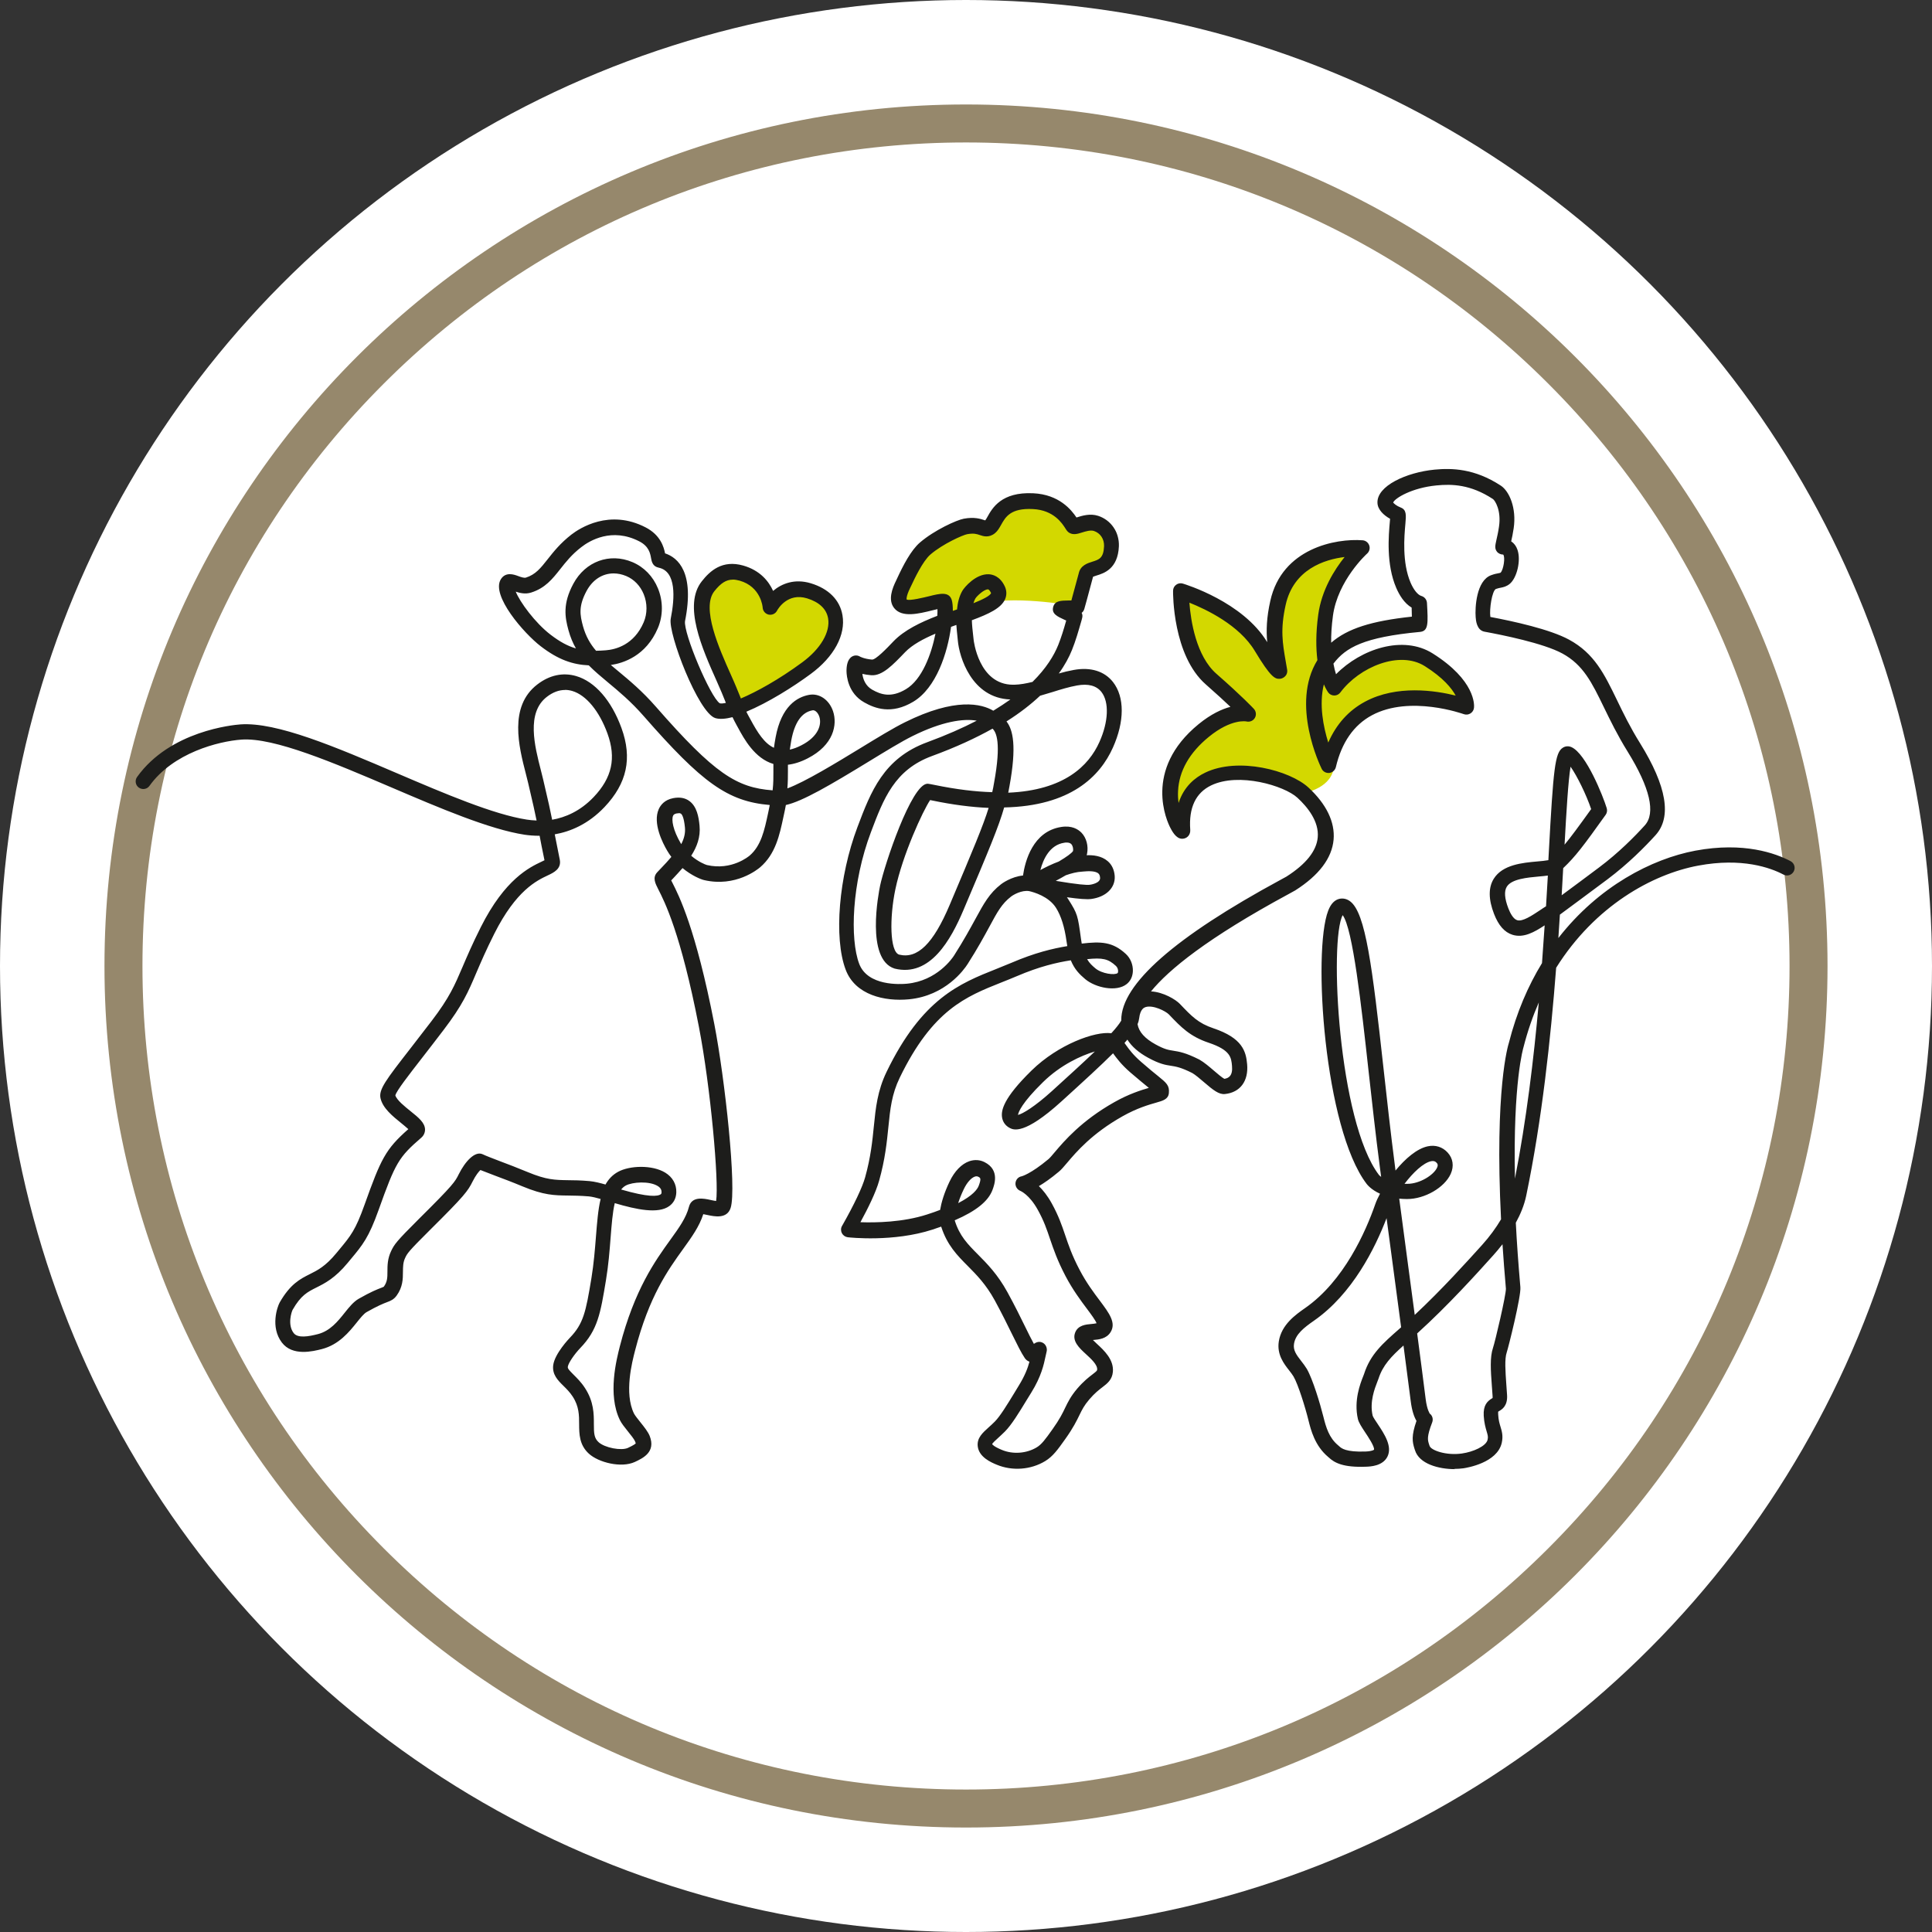
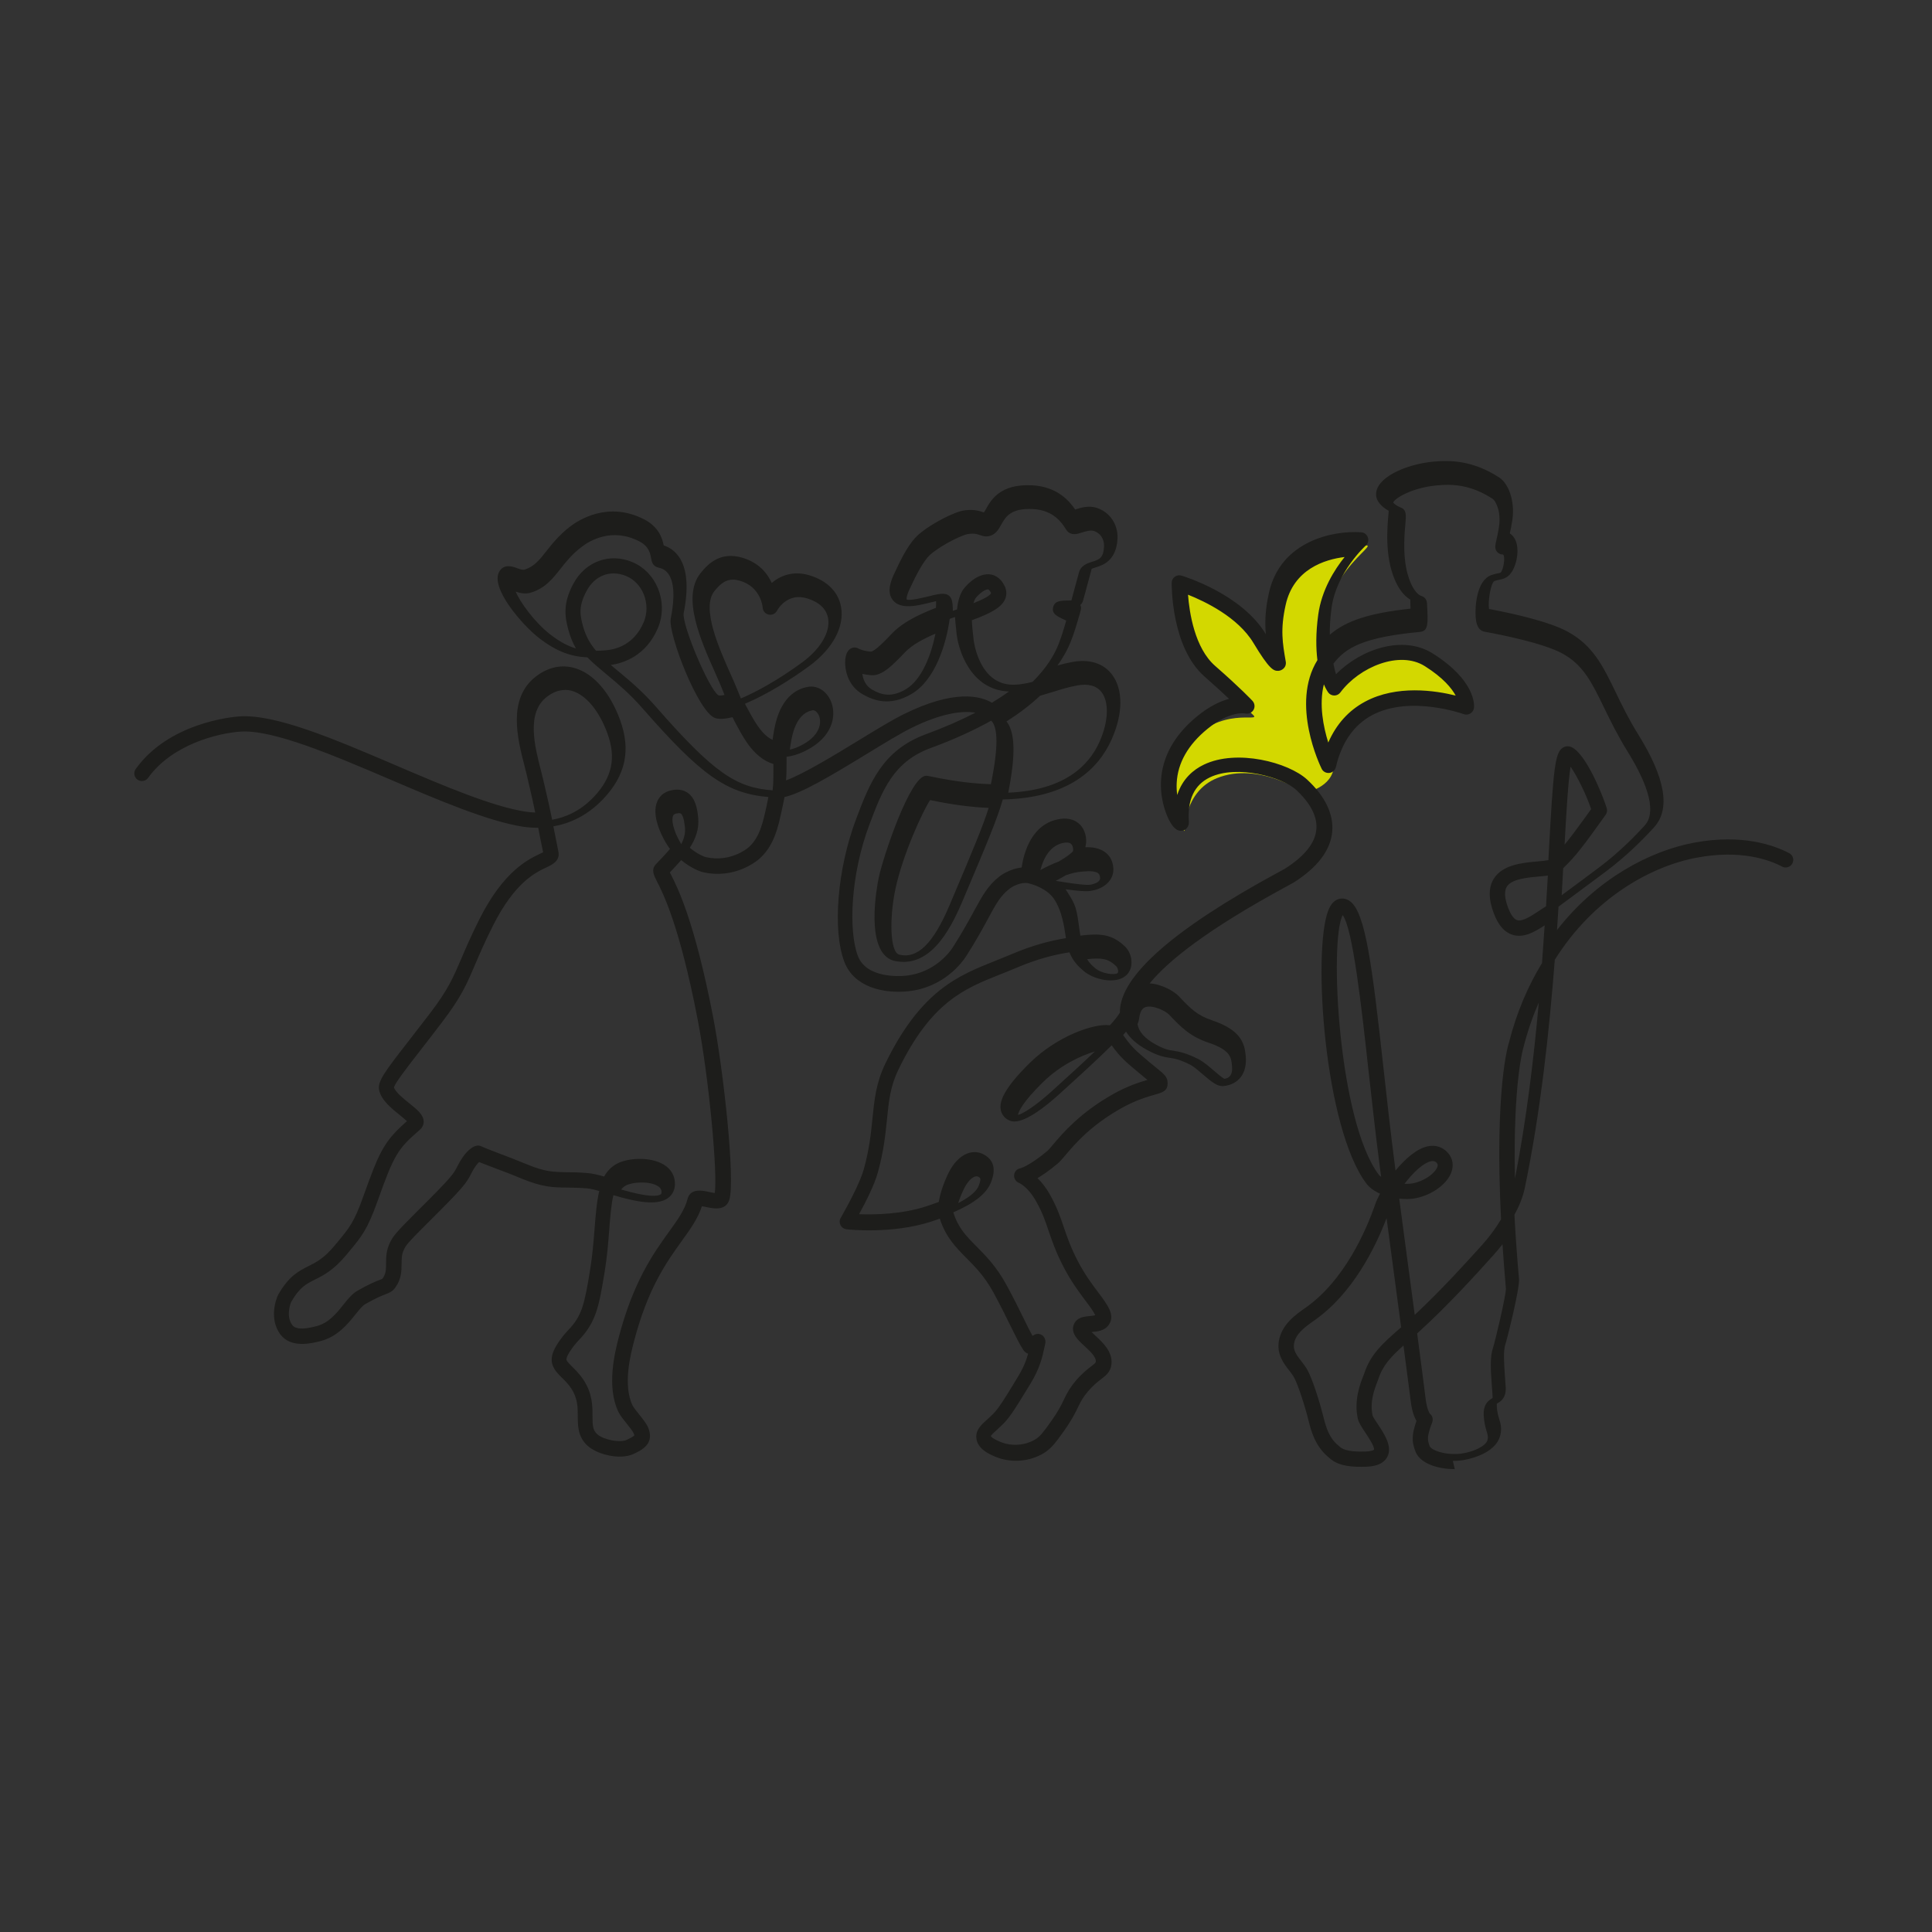
<svg xmlns="http://www.w3.org/2000/svg" id="Ebene_2" viewBox="0 0 254.28 254.28">
  <rect x="0" y="0" width="254.28" height="254.28" fill="#333333" stroke="none" />
  <defs>
    <style>.cls-1{fill:#96886c;}.cls-1,.cls-2,.cls-3,.cls-4{stroke-width:0px;}.cls-2{fill:#d3d800;}.cls-3{fill:#fff;}.cls-4{fill:#1d1d1b;}</style>
  </defs>
  <g id="Logo_POS_30_30_50_30">
-     <circle class="cls-3" cx="127.14" cy="127.14" r="127.14" />
-     <path id="Kreis" class="cls-1" d="M127.14,18.75c28.95,0,56.17,11.27,76.64,31.75,20.47,20.47,31.75,47.69,31.75,76.64s-11.27,56.17-31.75,76.64c-20.47,20.47-47.69,31.75-76.64,31.75s-56.17-11.27-76.64-31.75c-20.47-20.47-31.75-47.69-31.75-76.64s11.27-56.17,31.75-76.64c20.47-20.47,47.69-31.75,76.64-31.75M127.14,13.75c-62.62,0-113.39,50.76-113.39,113.39s50.76,113.39,113.39,113.39,113.39-50.76,113.39-113.39S189.76,13.75,127.14,13.75h0Z" />
    <g id="Atribute">
      <path class="cls-2" d="M167.75,79.62s2.84-8.99,12.16-7.83c1.22.15-8.76,5.6-4.84,17.31.48,1.42,3.03-1.58,3.03-1.58,9.38-6.42,15.58,3.23,15.42,5.83-.03.56-4.78-2.45-12.07-.2-2.71.84-5.79,3.33-5.88,7.52-.07,3.04-3.89,3.68-3.89,3.68,0,0-6.03-4.15-11.5-1.94-4.38,1.77-4.28,6.97-4.28,6.97,0,0-4.91-5.26.44-11.47,4.34-5.03,9.57-2.79,8.63-3.77-1.95-2.02-7.1-5.08-8.56-8.85-1.69-4.39-.77-7.43-.77-7.43,0,0,2.9.54,8.27,4.28,1.03.72,3.29,3.42,3.29,3.42l.54-5.94Z" />
-       <path class="cls-2" d="M101.74,78.45s-.47-2.72-4.31-3.72c-3.13-.82-7.63,2.55-4.45,10.13,2.4,5.72,4.1,8.98,4.1,8.98,0,0,12.89-4.95,13.68-11.36.33-2.72-1.02-4.09-2.6-4.81-3.92-1.79-6.41.78-6.41.78Z" />
-       <path class="cls-2" d="M127.06,80.72s.56-1.1,3.65-1.53c4.71-.65,11.7.73,11.7.73l1.1-4.5c.78-.63,3.56.22,3.56-4.38,0-3.22-4.72-2.43-5.25-2.28-.21.06-.65-2.03-4.72-3.28-1.92-.59-5.25-.14-6.93,3.41-.1.22-4.26-.02-5.74,1.08-4.13,3.07-5.87,6.1-6.14,7.96-.29,1.96.54,2.77,5.24,1.3,1.28-.4.82,1.72,1.39,1.91.74.25,1.7-.55,2.13-.43Z" />
    </g>
-     <path class="cls-4" d="M191.47,193.36c-2.13,0-4.69-.69-5.24-2.5l-.06-.18c-.29-.92-.43-1.69.26-3.67-.29-.49-.6-1.3-.76-2.62-.23-1.82-.56-4.37-.95-7.3-1.62,1.45-2.72,2.6-3.29,4.37-.03.1-.09.24-.16.42-.33.85-1.03,2.62-.61,4.44.05.18.4.71.66,1.09.88,1.32,1.97,2.96,1.28,4.32-.63,1.23-2.25,1.29-2.79,1.31-3.03.12-4.17-.51-4.93-1.22l-.08-.07c-1.75-1.47-2.27-3.55-2.58-4.79-.43-1.75-1.36-4.74-1.97-5.79-.14-.23-.34-.5-.56-.78-.7-.89-1.65-2.1-1.38-3.84.35-2.22,2.22-3.52,3.46-4.39,5.13-3.57,7.99-10.09,9.23-13.66.14-.41.36-.88.63-1.39-1.17-.53-1.67-1.18-1.76-1.29-5.58-7.32-7.13-30.61-5.06-35.96.35-.92.87-1.44,1.52-1.57.49-.09.96.03,1.37.34,2.04,1.52,2.91,8.58,4.39,21.98.46,4.17.94,8.49,1.5,12.81.03.21.06.42.08.64,1.28-1.56,2.82-2.89,4.25-3.19,1-.21,1.93.08,2.61.82.71.77.86,1.79.41,2.8-.81,1.81-3.42,3.32-5.73,3.32h-.07c-.35,0-.67-.02-.98-.05.31,2.35.66,4.98,1.02,7.67.34,2.57.69,5.17,1.02,7.63,3.61-3.37,6.95-7.09,8.86-9.2,1-1.11,1.84-2.26,2.5-3.38-.86-17.16.94-22.94,1.03-23.22,1.02-4.02,2.53-7.51,4.36-10.5.13-1.7.24-3.36.35-4.97-1.37.9-2.78,1.7-4.24,1.24-1.04-.33-1.83-1.22-2.42-2.74-.74-1.91-.76-3.47-.04-4.63,1.16-1.87,3.81-2.11,5.74-2.28.48-.04,1.1-.1,1.45-.17.02-.31.03-.62.05-.93.61-11.19.81-13.23,1.87-13.88.34-.21.74-.23,1.11-.07,1.95.86,4.19,6.52,4.65,8.04.09.3.04.62-.14.87-2.95,4.13-3.97,5.48-5.59,7.02-.06,1.14-.13,2.34-.2,3.57,1.39-1.03,3.46-2.56,4.92-3.66,2.59-1.94,4.7-4.08,6.02-5.54,1.46-1.61.68-4.96-2.25-9.69-1.36-2.19-2.3-4.14-3.14-5.86-1.57-3.23-2.7-5.57-5.46-7.07-2.5-1.36-8-2.46-10.25-2.87-1.03-.19-1.13-1.49-1.16-1.91-.1-1.21.07-4.83,2.05-5.53.41-.15.71-.21.94-.25.24-.05.25-.05.29-.08.39-.39.64-2.07.34-2.38-.3,0-.62-.13-.81-.37-.34-.42-.24-.83-.08-1.56.1-.44.24-1.04.34-1.75.32-2.14-.53-3.45-.8-3.63-2.94-1.93-5.4-1.99-7.43-1.79-3.23.31-5.48,1.68-5.7,2.25.11.14.43.44,1,.66.77.3.71.99.61,2.13-.15,1.66-.45,5.1.68,7.75.41.96.96,1.63,1.43,1.76.41.12.7.48.73.91.15,2.7.21,3.71-.92,3.82-7.38.69-9.76,2.05-11.37,4.15,0,0-.01.02-.02.03.1.56.22,1.02.34,1.39,3.29-3.34,8.83-5.19,12.72-2.74,5.64,3.55,5.48,6.79,5.44,7.15-.03.31-.2.58-.47.75-.26.16-.58.2-.88.09-.07-.02-7.07-2.55-12.09.15-2.38,1.28-3.98,3.58-4.74,6.82-.1.41-.44.72-.86.77-.43.04-.83-.17-1.01-.55-.18-.36-4.13-8.51-.56-14.3-.19-1.53-.23-3.5.11-5.98.44-3.25,2.14-5.93,3.47-7.59-2.63.32-6.72,1.6-7.76,6.31-.72,3.23-.41,5.02.02,7.49l.18,1.05c.03.19,0,.39-.07.56-.15.34-.52.59-.89.62-.64.04-1.2-.18-3.3-3.67-2.04-3.4-6.4-5.47-8.61-6.35.18,2.36.88,7.03,3.58,9.38,3.35,2.93,4.85,4.53,4.91,4.6.3.33.35.82.12,1.2-.23.38-.69.56-1.12.45h0s-1.96-.4-4.93,2.03c-2.56,2.09-3.92,4.49-4.05,7.12-.03.56,0,1.09.07,1.58.7-2.17,2.17-3.35,3.5-3.99,4.36-2.1,11.14-.29,13.58,1.95,2.38,2.19,3.52,4.57,3.32,6.87-.22,2.44-1.92,4.69-5.05,6.68-.1.06-.4.23-.87.48-10.71,5.79-15.79,9.96-18.11,12.81,1.65.09,3.27,1.09,3.8,1.65,1.56,1.64,2.42,2.54,4.42,3.21,3.81,1.28,4.28,3.03,4.43,4.72.2,2.24-.93,3.73-2.93,3.93-.78.08-1.53-.51-2.76-1.57-.55-.47-1.12-.96-1.54-1.2-1.49-.75-2.16-.85-2.8-.95-.73-.11-1.48-.23-2.99-1.05-1.25-.68-2.17-1.48-2.74-2.39-.12.14-.25.29-.38.44.06.08.12.17.18.25.42.59.95,1.32,2.01,2.24,1.01.88,1.72,1.46,2.21,1.85,1.12.91,1.54,1.25,1.44,2.26-.08.8-.77,1-1.66,1.25-.95.27-2.55.73-4.44,1.8-4.03,2.27-6.08,4.69-7.3,6.13-.44.52-.76.9-1.08,1.16-1.07.9-1.95,1.5-2.63,1.9.53.51,1.13,1.25,1.7,2.28.9,1.64,1.32,2.87,1.76,4.17.44,1.3.89,2.65,1.91,4.59.88,1.68,1.87,3,2.67,4.06,1.21,1.62,2.17,2.9,1.39,4.13-.55.87-1.54.96-2.27,1.02-.02,0-.03,0-.05,0,.17.17.36.34.51.49.96.88,2.26,2.09,2.12,3.7-.09,1.04-.74,1.54-1.37,2.02-.46.35-1.03.79-1.73,1.61-.69.81-.95,1.34-1.3,2.06-.36.74-.81,1.67-1.84,3.12-1.03,1.45-1.65,2.32-2.67,2.94-1.89,1.15-4.34,1.33-6.39.47-.7-.29-2.34-.98-2.49-2.44-.11-1.08.64-1.75,1.44-2.47.25-.22.52-.47.81-.76.7-.7,1.68-2.31,2.54-3.72l.63-1.04c.79-1.28,1.17-2.29,1.39-3.12-.25-.09-.46-.25-.61-.47-.49-.72-1.01-1.8-1.68-3.15-.6-1.23-1.35-2.75-2.28-4.46-1.16-2.11-2.37-3.33-3.55-4.52-1.39-1.4-2.71-2.73-3.5-5.18-.37.13-.75.26-1.14.39-5.13,1.67-10.91,1.04-11.15,1.01-.33-.04-.62-.24-.78-.54-.15-.3-.15-.65.02-.95l.06-.1c1.55-2.74,2.61-4.97,2.98-6.29.74-2.65.96-4.81,1.15-6.73.24-2.4.47-4.67,1.68-7.17,4.67-9.64,9.63-11.62,14.43-13.53.66-.26,1.32-.53,1.99-.81,3.07-1.32,5.43-1.88,7.36-2.2-.04-.2-.07-.41-.1-.63q-.39-2.83-1.38-4.4c-.96-1.52-2.93-2.07-3.55-2.21-.98-.15-2.06.48-2.37.72-1.22.94-1.8,2.01-2.85,3.96-.69,1.27-1.55,2.86-2.88,4.94-.44.69-2.89,4.15-7.7,4.62-3.21.31-7.08-.55-8.34-3.9-1.58-4.18-.91-12.24,1.55-18.76,1.76-4.66,3.42-9.06,9.2-11.18,2.5-.92,4.65-1.87,6.5-2.83-1.75-.31-4.58.1-8.46,2.03-1.42.7-3.53,1.99-5.77,3.36-5.04,3.08-8.7,5.23-10.89,5.71-.07.37-.14.76-.24,1.19l-.08.37c-.51,2.4-1.04,4.89-3.06,6.63-.32.27-3.23,2.66-7.39,1.69-.39-.09-1.6-.56-2.83-1.58-.41.47-.84.93-1.25,1.37l-.24.25c.05.09.1.2.15.3.84,1.65,3.08,6.03,5.52,18.6,1.41,7.26,2.97,21.68,2.15,24.21-.48,1.49-2.16,1.12-3.05.93-.16-.04-.38-.08-.55-.11-.53,1.64-1.52,3.01-2.65,4.58-2,2.78-4.49,6.24-6.32,13.34-.4,1.54-1.46,5.63-.15,8.32.12.24.51.73.83,1.13.53.66,1.03,1.29,1.24,1.83.83,2.12-.91,2.92-1.95,3.41-1.79.83-4.78.08-6.06-1.09-1.27-1.16-1.27-2.6-1.28-3.87,0-1.16,0-2.35-.85-3.65-.38-.58-.81-1.01-1.23-1.42-.7-.69-1.49-1.47-1.33-2.71.2-1.52,2.11-3.52,2.19-3.6,1.78-1.85,2.1-3.36,2.84-7.86.31-1.9.46-3.76.59-5.41.15-1.88.28-3.58.62-5-.53-.15-1.12-.3-1.56-.34-1.09-.09-1.94-.1-2.69-.11-1.87-.02-3.22-.04-6.04-1.21-1.31-.55-2.57-1.02-3.61-1.41-.77-.29-1.42-.54-1.92-.74-.23.22-.6.66-1.02,1.49-.64,1.28-1.03,1.85-5.63,6.41-2.87,2.85-2.99,3.09-3.26,3.67-.28.59-.28,1.16-.29,1.83,0,.94-.02,2.01-.83,3.13-.39.53-.78.68-1.28.87-.45.17-1.21.47-2.67,1.3-.37.21-.82.77-1.3,1.37-.99,1.23-2.34,2.92-4.6,3.5-1.15.29-3.86.98-5.26-.87-1.54-2.04-.59-4.71-.28-5.27,1.4-2.44,2.7-3.09,3.95-3.72,1.03-.51,2.09-1.05,3.49-2.75l.39-.47c1.52-1.83,2.15-2.59,3.33-5.9,2.16-6.04,2.75-7.31,5.77-9.97-.26-.24-.64-.55-.92-.78-1.14-.92-2.44-1.97-2.74-3.28-.26-1.16.71-2.41,3.92-6.54.81-1.04,1.74-2.24,2.8-3.63,2.36-3.09,3.04-4.7,4.08-7.13.57-1.33,1.27-2.98,2.4-5.23,3.19-6.35,6.43-7.87,7.99-8.61.13-.06.27-.13.39-.19-.31-1.48-.5-2.46-.64-3.22-.78,0-1.43-.06-1.98-.14-4.61-.71-11.16-3.5-17.49-6.21-7.61-3.25-15.48-6.61-19.76-6.31-3.04.22-9.01,1.74-12.12,6.09-.32.45-.94.55-1.4.23-.45-.32-.55-.95-.23-1.4,4.36-6.09,12.67-6.85,13.6-6.92,4.78-.34,12.5,2.96,20.68,6.46,6.22,2.66,12.65,5.4,17.01,6.07.37.06.81.1,1.29.12-.2-1-.48-2.27-1.11-4.94-.09-.37-.19-.77-.3-1.2-.91-3.53-2.29-8.86,1.51-11.77,1.6-1.23,3.37-1.61,5.11-1.1,2.47.72,4.64,3.21,5.96,6.83,1.45,3.98.73,7.29-2.24,10.42-2.14,2.25-4.49,3.22-6.54,3.58.15.78.35,1.79.66,3.32.25,1.22-.8,1.72-1.57,2.08-1.46.69-4.17,1.96-7.05,7.69-1.1,2.19-1.76,3.74-2.35,5.11-1.09,2.57-1.82,4.27-4.33,7.56-1.06,1.4-2,2.6-2.81,3.65-1.8,2.32-3.37,4.33-3.53,4.95.2.63,1.25,1.47,2.02,2.09,1.05.84,1.87,1.51,1.89,2.4,0,.41-.17.8-.5,1.08-2.97,2.57-3.39,3.28-5.61,9.5-1.3,3.64-2.09,4.6-3.68,6.5l-.38.46c-1.67,2.03-3.04,2.71-4.14,3.26-1.17.59-2.02,1.01-3.12,2.93-.12.22-.72,1.94.14,3.06.54.71,1.98.45,3.18.14,1.61-.41,2.63-1.68,3.53-2.81.6-.75,1.16-1.45,1.86-1.85,1.59-.91,2.44-1.24,2.94-1.43.15-.06.31-.12.35-.15.47-.64.48-1.21.48-2.01,0-.79.01-1.68.48-2.67.42-.89.68-1.27,3.66-4.24,4.57-4.53,4.76-4.9,5.25-5.89.83-1.66,2.13-3.11,3.15-2.62.41.2,1.28.53,2.27.91,1.06.4,2.33.88,3.67,1.44,2.46,1.02,3.53,1.03,5.29,1.06.78,0,1.67.02,2.83.12.65.06,1.44.26,2.1.45.4-.71.93-1.28,1.67-1.68,1.5-.82,4.47-.94,6.2.12.96.59,1.48,1.51,1.45,2.58-.02.77-.34,1.4-.93,1.82-1.46,1.05-4.27.47-7.17-.39-.29,1.22-.41,2.8-.55,4.57-.13,1.69-.28,3.6-.61,5.58-.72,4.35-1.08,6.54-3.38,8.92-.72.75-1.58,1.96-1.64,2.47-.03.22.15.43.75,1.03.44.44,1,.98,1.5,1.75,1.18,1.8,1.18,3.43,1.18,4.75,0,1.23.03,1.85.62,2.39.81.74,2.99,1.16,3.87.75.75-.35.96-.52,1.02-.59,0,0-.02-.1-.09-.27-.1-.26-.58-.87-.94-1.31-.44-.55-.85-1.06-1.06-1.5-1.63-3.35-.44-7.96,0-9.7,1.93-7.47,4.65-11.25,6.64-14.01,1.16-1.61,2.08-2.88,2.46-4.36.38-1.43,2.01-1.07,2.79-.9.22.05.55.12.78.15.39-2.5-.73-15-2.27-22.95-2.38-12.29-4.53-16.49-5.34-18.07-.41-.8-.79-1.55-.14-2.25l.55-.58c.46-.48.91-.96,1.31-1.44-.2-.26-.38-.53-.55-.82-.61-1.03-1.93-3.64-1.11-5.47.24-.53.76-1.22,1.89-1.44.86-.17,1.59-.04,2.16.39.96.72,1.21,2.05,1.32,3.25.14,1.48-.35,2.77-1.1,3.94.93.79,1.84,1.16,2.07,1.22,3.26.76,5.54-1.17,5.63-1.25,1.51-1.3,1.94-3.35,2.41-5.53l.08-.38c.06-.26.11-.51.15-.74-5.54-.47-8.92-2.94-16.57-11.68-1.7-1.95-3.32-3.29-4.74-4.47-.9-.75-1.75-1.46-2.51-2.23-2.12-.1-4-.73-6.32-2.51-2.18-1.67-6.59-6.69-5.25-8.83.64-1.02,1.75-.61,2.29-.41.37.14.76.27,1.01.2,1.26-.4,1.93-1.24,2.86-2.42.78-.99,1.67-2.11,3.12-3.24,1.09-.84,5.01-3.41,9.77-.95,1.96,1.01,2.4,2.59,2.56,3.42,1.7.56,3.91,2.5,2.63,8.91-.25,1.54,3.34,10.04,4.57,10.82.16.05.43.03.8-.05-.03-.08-.06-.16-.09-.24-.27-.67-.58-1.45-1.1-2.6-1.91-4.27-4.48-10.01-1.97-13.17,1.08-1.37,2.69-2.84,5.43-2.07,2.26.64,3.39,2.1,3.95,3.34,1.12-.95,2.82-1.65,4.97-1,2.34.71,3.82,2.2,4.16,4.2.45,2.59-1.12,5.49-4.19,7.74-2.3,1.7-5.65,3.8-8.46,4.96.12.24.25.5.41.78l.15.27c.92,1.71,1.82,3.13,3.07,3.7.05-.41.13-.87.22-1.38.76-4.1,2.82-5.3,4.42-5.59,1.34-.24,2.63.65,3.14,2.16.59,1.77.08,4.45-3.34,6.2-.95.49-1.82.75-2.6.84,0,.3,0,.58,0,.87,0,.67,0,1.35-.07,2.24,2.27-.82,6.55-3.43,9.55-5.26,2.27-1.39,4.42-2.7,5.92-3.44,6.65-3.3,10.1-2.43,11.63-1.52.82-.5,1.56-.99,2.25-1.48-5.12-.18-6.74-5.62-6.92-7.78-.02-.17-.04-.37-.06-.6-.04-.42-.1-.9-.13-1.43-.23.08-.47.17-.7.25-.46,3.41-1.94,8.05-4.98,9.86-2.88,1.72-5.06.87-6.45.08-2.13-1.2-2.32-3.46-2.33-4.12,0-.67.11-1.54.73-1.91.32-.19.73-.19,1.05.01h0s.54.3,1.57.39c.48.05,1.96-1.48,2.83-2.4,1.42-1.48,3.57-2.51,5.77-3.36.02-.33.03-.63.02-.88-.22.05-.46.11-.67.16-1.78.44-3.99,1-5.02-.29-.86-1.07-.26-2.6.26-3.65l.13-.28c.77-1.66,1.81-3.7,3.01-4.72,1.89-1.62,4.8-2.94,5.75-3.12,1.39-.26,2.21.02,2.7.18.04.02.09.03.13.04.09-.11.2-.31.29-.47.64-1.15,1.84-3.3,6.02-3.1,3.42.16,5.03,2.19,5.7,3.19.02,0,.04-.01.06-.02.69-.22,1.74-.54,2.79-.2,1.71.56,2.8,2.17,2.73,4.01-.13,2.97-1.96,3.55-2.95,3.85-.15.05-.34.11-.45.16-.09.36-.35,1.3-.81,3.01l-.33,1.19c-.07.25-.19.43-.36.55.11.2.14.44.05.74l-.08.3c-.39,1.35-.75,2.63-1.25,3.86-.38.94-.93,1.98-1.73,3.08.65-.19,1.32-.35,1.99-.47,2.2-.4,4.03.17,5.15,1.6,1.53,1.96,1.53,5.18-.02,8.63-1.69,3.77-5.55,7.69-14.31,7.87-.7,2.47-1.98,5.55-5.36,13.51-1.64,3.86-4.36,8.86-9.06,7.7-3.82-1.21-2.11-9.92-1.91-10.91.57-2.72,4.13-13.42,6.24-13.42.02,0,.04,0,.05,0,.13.01.44.07.89.16,2.87.59,5.38.89,7.58.95.09-.39.17-.79.24-1.23.97-5.28.3-6.65-.2-7.13-2.2,1.23-4.82,2.45-7.96,3.6-4.94,1.81-6.38,5.61-8.04,10.01-2.54,6.71-2.78,14.09-1.55,17.34,1.12,2.96,5.43,2.7,6.28,2.62,3.97-.38,5.99-3.37,6.2-3.7,1.29-2.02,2.13-3.57,2.81-4.81,1.11-2.04,1.84-3.39,3.39-4.59.06-.05,1.31-.99,2.88-1.14.27-1.88,1.29-5.81,5.03-6.39,1.4-.22,2.22.3,2.67.76.65.68.93,1.74.73,2.77-.01.06-.03.13-.05.19.81-.03,1.94.06,2.77.78.55.47.86,1.15.92,1.96.1,1.55-1.15,2.76-3.1,3.02-.56.07-1.57,0-3.19-.23.06.09.12.18.18.27,1.23,1.94,1.25,2.12,1.67,5.2.03.22.06.43.1.63,2.53-.3,4.07-.24,5.8,1.36.62.57.96,1.42.93,2.27-.03.71-.32,1.32-.83,1.71-1.33,1.05-4.07.49-5.45-.67-.73-.62-1.4-1.27-1.89-2.47-1.85.29-4.12.81-7.11,2.09-.68.29-1.36.56-2.04.83-4.65,1.85-9.04,3.6-13.37,12.54-1.05,2.18-1.25,4.08-1.49,6.49-.2,1.99-.43,4.25-1.22,7.07-.42,1.51-1.46,3.62-2.46,5.45,1.99.07,5.58.02,8.78-1.02.63-.2,1.19-.4,1.71-.6.16-.95.52-2.21,1.24-3.72.66-1.38,1.59-2.34,2.61-2.69.69-.23,1.39-.19,2.01.13,2.03,1.03,1.27,3.01,1.03,3.66-.56,1.49-2.17,2.78-4.97,3.99.63,2.05,1.7,3.13,3.06,4.5,1.21,1.22,2.59,2.61,3.88,4.96.96,1.75,1.72,3.29,2.33,4.54.44.9.82,1.67,1.15,2.26.27-.19.74-.43,1.26-.09.36.24.53.73.41,1.15-.05.18-.09.38-.14.62-.22,1.04-.55,2.61-1.88,4.75l-.63,1.02c-.96,1.58-1.96,3.22-2.83,4.09-.32.32-.62.59-.89.84-.31.28-.74.67-.79.82.02.03.17.3,1.28.76,1.46.61,3.25.47,4.59-.34.64-.39,1.1-1.01,2.08-2.39.94-1.32,1.33-2.12,1.67-2.84.37-.76.72-1.48,1.57-2.49.84-.98,1.53-1.51,2.04-1.9.56-.43.58-.48.59-.61.06-.63-.8-1.42-1.49-2.05-.87-.8-1.85-1.71-1.4-2.84.38-.96,1.42-1.05,2.1-1.11.21-.02.53-.05.71-.1-.13-.38-.74-1.2-1.24-1.87-.84-1.12-1.88-2.51-2.84-4.33-1.09-2.08-1.59-3.57-2.04-4.88-.43-1.27-.79-2.36-1.61-3.84-1.12-2.03-2.28-2.49-2.29-2.5-.42-.16-.69-.59-.65-1.03.04-.45.37-.82.81-.89h0s1.17-.29,3.53-2.26c.18-.15.49-.51.83-.92,1.23-1.45,3.51-4.14,7.84-6.58,1.89-1.07,3.49-1.57,4.54-1.88-.05-.04-.11-.09-.16-.13-.5-.41-1.22-1-2.26-1.89-1.21-1.05-1.83-1.9-2.29-2.53-1.6,1.6-3.82,3.63-6.79,6.33-4.92,4.47-6.33,3.74-6.8,3.5-.57-.29-.93-.8-1.02-1.41-.13-.88.13-2.48,3.89-6.16,3.51-3.43,8.36-5.19,10.49-4.9.6-.65,1.04-1.21,1.31-1.66,0-.03,0-.05,0-.08,0-4.72,7.07-10.93,20.98-18.46.4-.21.66-.35.75-.41,2.58-1.64,3.97-3.38,4.13-5.17.19-2.1-1.35-4-2.68-5.22-1.73-1.59-7.72-3.37-11.35-1.62-2.03.98-2.96,2.94-2.75,5.84.04.63-.35,1.03-.76,1.14-.88.25-1.46-.62-1.86-1.4-.4-.76-3.66-7.61,3.72-13.64,1.64-1.34,3.08-1.99,4.19-2.28-.77-.73-1.84-1.72-3.23-2.94-4.37-3.82-4.33-12-4.32-12.34,0-.31.15-.61.41-.79.25-.19.58-.24.88-.15.32.1,7.9,2.4,11.1,7.71-.14-1.54-.09-3.22.41-5.45,1.54-6.92,8.62-8.23,12.15-7.96.4.03.74.3.87.68.13.38.02.8-.28,1.07-.04.03-3.87,3.52-4.5,8.19-.18,1.35-.25,2.52-.23,3.54,2.16-1.87,5.31-2.86,10.62-3.43,0-.34-.01-.76-.03-1.19-.99-.58-1.64-1.69-2.03-2.6-1.34-3.11-1-6.89-.84-8.71.01-.13.02-.26.03-.38-.83-.46-1.62-1.19-1.66-2.08-.11-2.25,3.82-4.03,7.52-4.39,2.24-.21,5.24-.17,8.72,2.11,1.11.73,2.08,2.94,1.69,5.6-.1.69-.23,1.29-.33,1.73.38.25.67.63.83,1.12.48,1.38-.07,3.73-1.05,4.5-.42.33-.8.41-1.14.48-.17.03-.38.07-.66.17-.5.27-.87,2.65-.72,3.68,2.98.56,7.85,1.62,10.36,2.99,3.33,1.81,4.64,4.52,6.31,7.96.81,1.68,1.73,3.58,3.04,5.68,3.5,5.65,4.19,9.71,2.03,12.09-1.38,1.52-3.59,3.76-6.31,5.8-2.12,1.59-5.51,4.09-6.28,4.66-.06,1-.13,2.03-.2,3.08,5.3-6.81,12.29-10.42,18.03-11.5,6.37-1.19,10.58.35,12.53,1.38.49.26.68.86.42,1.35-.26.49-.86.68-1.35.42-1.72-.91-5.47-2.26-11.23-1.18-6.05,1.13-13.59,5.31-18.69,13.44-.73,9.41-1.87,20.04-3.94,30-.26,1.25-.76,2.45-1.37,3.56.13,2.57.33,5.39.6,8.48.11,1.21-1.58,7.95-1.8,8.6-.29.85-.17,2.48-.05,4.2.03.47.07.95.1,1.43.08,1.41-.68,1.87-1.05,2.08-.04.02-.08.05-.12.08,0,0-.02.12,0,.39.04.73.18,1.18.31,1.61.18.59.36,1.2.16,2.1-.6,2.64-4.59,3.28-5.04,3.35-.38.05-.79.08-1.22.08ZM188.23,186.09c.31.27.42.71.27,1.11-.73,1.9-.6,2.31-.42,2.88l.07.21c.18.6,2.21,1.31,4.27,1.01,1.47-.21,3.18-.96,3.37-1.81.09-.39.02-.6-.12-1.08-.14-.47-.33-1.11-.39-2.07-.08-1.4.48-1.93,1.1-2.3.02-.01.05-.03.07-.04,0-.04,0-.11,0-.21-.03-.47-.06-.94-.1-1.4-.15-2.01-.27-3.75.15-4.99.29-.86,1.72-6.95,1.7-7.79-.18-2.07-.33-4.02-.45-5.85-.44.57-.86,1.06-1.21,1.45-2.1,2.34-5.96,6.62-10.02,10.29.46,3.49.86,6.55,1.12,8.65.18,1.4.52,1.88.57,1.95ZM182.5,160.31c-1.51,3.96-4.5,9.99-9.56,13.51-1.32.92-2.43,1.78-2.63,3.05-.13.82.28,1.41.97,2.29.25.32.51.66.72,1.01.78,1.35,1.75,4.58,2.18,6.3.35,1.42.76,2.77,1.92,3.74.05.04.1.09.16.14.28.26.86.79,3.49.69.89-.04,1.09-.23,1.09-.24.11-.38-.82-1.77-1.17-2.29-.46-.7-.83-1.25-.95-1.75-.56-2.44.32-4.67.7-5.63.05-.13.09-.22.11-.29.83-2.59,2.45-4.02,4.7-5.99l.18-.16c-.38-2.86-.79-5.95-1.2-9-.25-1.85-.49-3.67-.72-5.39ZM128.53,154.82c-.06,0-.14.01-.23.04-.49.17-1.04.79-1.45,1.65-.33.69-.57,1.3-.74,1.84,1.92-.99,2.53-1.81,2.71-2.3.36-.96.21-1.03-.06-1.17-.06-.03-.13-.06-.24-.06ZM81.76,156.56c3.55,1.03,4.8.92,5.21.62.04-.03.09-.07.1-.25,0-.25-.05-.55-.5-.83-1.12-.69-3.34-.53-4.2-.07-.24.13-.44.31-.62.53ZM184.85,155.81c.12,0,.25,0,.38,0,1.64,0,3.47-1.16,3.91-2.13.16-.36.06-.51-.05-.63-.17-.19-.36-.29-.73-.22-1.04.22-2.38,1.5-3.5,2.97ZM202.53,131.93c-.79,1.81-1.47,3.77-2.01,5.88-.03.1-1.4,4.62-1.13,17.31,1.5-7.68,2.47-15.71,3.14-23.2ZM176.72,120.44c-1.79,3.31-.58,27.17,4.77,34.2.01.01.1.12.29.26-.05-.42-.11-.82-.16-1.21-.57-4.34-1.04-8.67-1.51-12.85-.92-8.35-2.06-18.66-3.4-20.4ZM144.1,138.39c-1.81.54-4.5,1.76-6.82,4.03-2.82,2.76-3.24,3.96-3.3,4.32.61-.13,2.23-1.11,4.45-3.12,2.14-1.95,4.1-3.72,5.67-5.23ZM149.72,134.8c.17,1.01.95,1.88,2.37,2.66,1.2.66,1.7.73,2.33.83.76.12,1.62.25,3.44,1.17.63.36,1.27.91,1.89,1.44.44.38,1.1.94,1.39,1.09.56-.08,1.13-.39,1.01-1.7-.1-1.1-.18-2.08-3.07-3.05-2.47-.83-3.63-2.04-5.23-3.72-.42-.44-2.1-1.29-3.08-.97-.17.06-.69.23-.84,1.47-.03.25-.1.52-.22.79ZM143.08,126.24c.32.55.69.87,1.09,1.21.85.71,2.54.93,2.93.62.01,0,.05-.07.06-.22.01-.26-.1-.55-.29-.72-1.01-.94-1.77-1.1-3.8-.89ZM122.42,105.3c-.95,1.41-3.63,7.21-4.58,11.76-.78,3.73-.73,8.19.49,8.58,2.42.6,4.5-1.42,6.67-6.56,3.1-7.32,4.41-10.44,5.12-12.75-2.2-.09-4.68-.4-7.46-.98-.09-.02-.17-.04-.25-.05ZM203.7,115.24c-.35.05-.74.08-1.16.12-1.51.14-3.59.32-4.22,1.34-.37.59-.3,1.55.2,2.85.24.62.64,1.4,1.16,1.56.7.22,1.92-.59,2.99-1.3.26-.18.53-.36.81-.53.08-1.4.16-2.75.24-4.04ZM138.93,115.93c2.99.5,4.11.57,4.49.52.06,0,1.41-.19,1.37-.91-.02-.36-.14-.5-.23-.58-.43-.38-1.47-.3-1.91-.26l-.23.02c-.67.03-1.42.22-2.15.48-.42.25-.87.5-1.33.74ZM140.38,110.89c-.1,0-.21,0-.32.03-1.89.29-2.75,2.13-3.13,3.59.66-.36,1.51-.78,2.42-1.12,1.01-.6,1.72-1.11,1.88-1.39.05-.3-.04-.71-.24-.91-.13-.13-.33-.2-.6-.2ZM206.71,100.9c-.31,1.86-.55,5.89-.79,10.27.82-.98,1.81-2.33,3.5-4.68-.65-1.92-1.85-4.36-2.71-5.58ZM89.35,107.03c-.1,0-.21.02-.3.03-.35.07-.42.22-.46.3-.24.52-.02,1.89,1.01,3.64.02.03.04.07.06.1.36-.69.56-1.41.49-2.17-.13-1.35-.38-1.73-.53-1.84-.07-.05-.17-.07-.28-.07ZM74.37,90.81c-.81,0-1.61.3-2.39.9-2.74,2.1-1.61,6.48-.79,9.68.11.44.22.86.31,1.25.69,2.92.96,4.18,1.17,5.25,1.72-.3,3.68-1.11,5.47-2.99,2.42-2.55,2.98-5.13,1.81-8.36-1.08-2.97-2.81-5.06-4.64-5.6-.31-.09-.63-.14-.94-.14ZM132.46,94.94c.87,1.1,1.37,3.25.4,8.54-.05.3-.11.58-.16.85,7.36-.31,10.6-3.54,12-6.67,1.2-2.67,1.3-5.25.27-6.58-.66-.84-1.74-1.13-3.22-.86-1.05.19-2.14.52-3.18.85-.55.17-1.11.34-1.68.5-1.18,1.11-2.63,2.25-4.42,3.38ZM80.39,87.52c.31.26.63.53.96.8,1.48,1.23,3.16,2.62,4.97,4.69,7.73,8.84,10.64,10.66,15.37,11.01.11-.98.1-1.7.1-2.43,0-.34,0-.68,0-1.04-2.46-.73-3.86-3.3-4.67-4.8l-.15-.27c-.22-.41-.41-.76-.56-1.09-.91.23-1.69.3-2.27.12-2.23-.7-6.25-11.15-5.86-13.09.55-2.78.73-6.2-1.56-6.7-.13-.03-.22-.06-.27-.08-.59-.23-.69-.8-.76-1.18-.11-.62-.28-1.56-1.55-2.21-3.61-1.86-6.54-.09-7.63.76-1.26.97-2.03,1.95-2.78,2.9-1.02,1.29-1.98,2.5-3.83,3.08-.77.24-1.48.06-2.02-.12.54,1.36,2.55,4.11,4.59,5.67,1.23.94,2.27,1.5,3.33,1.8-.4-.7-.73-1.48-.98-2.39-.47-1.72-.78-3.48.64-6.12,1.58-2.94,4.78-4.11,7.77-2.85,1.52.64,2.72,1.87,3.37,3.47.69,1.69.68,3.6-.02,5.23-1.56,3.66-4.54,4.6-6.17,4.84ZM107.01,93.49s-.05,0-.07,0c-1.42.25-2.36,1.59-2.8,3.98-.08.44-.14.83-.19,1.19.47-.1.97-.28,1.53-.57,2.28-1.17,2.69-2.77,2.35-3.78-.17-.49-.51-.83-.82-.83ZM174.24,90.07c-.66,2.67-.06,5.62.58,7.66,1.06-2.42,2.68-4.22,4.84-5.38,4.19-2.25,9.28-1.46,11.93-.8-.52-.96-1.64-2.35-4.07-3.88-3.32-2.09-8.61.11-11.11,3.47-.19.25-.48.4-.8.4h0c-.31,0-.61-.15-.79-.39-.03-.04-.28-.38-.58-1.08ZM96.44,76.29c-.88,0-1.58.47-2.42,1.52-1.75,2.21.62,7.52,2.19,11.03.57,1.26.89,2.08,1.17,2.76.04.11.09.22.13.33,2.05-.87,4.99-2.48,8.08-4.76,2.41-1.77,3.71-3.99,3.4-5.79-.21-1.23-1.17-2.14-2.77-2.63-2.56-.78-3.83,1.39-3.96,1.64-.21.39-.66.59-1.1.5-.43-.1-.75-.47-.78-.91,0-.11-.24-2.77-3.04-3.56-.33-.09-.63-.14-.91-.14ZM113.5,88.69c.08.67.4,1.58,1.29,2.08,1.16.66,2.5,1.1,4.44-.06,2.12-1.26,3.35-4.59,3.89-7.31-1.6.68-3.05,1.46-3.98,2.42-1.65,1.72-3.02,3.16-4.48,3.05-.45-.04-.83-.1-1.16-.18ZM127.91,81.61c.02.7.1,1.39.16,1.92.03.24.05.46.07.64,0,.06.65,5.95,5.2,5.95.05,0,.11,0,.16,0,.78-.02,1.58-.17,2.39-.37,1.8-1.78,2.82-3.45,3.39-4.86.4-1,.73-2.08,1.05-3.22-.07-.03-.14-.07-.21-.09-.98-.45-1.75-.8-1.5-1.71.23-.82,1-.82,2.07-.84.09,0,.2,0,.32,0l.15-.56c.4-1.46.78-2.84.82-3.02.22-1.03,1.16-1.33,1.78-1.52.89-.28,1.48-.46,1.55-2.03.04-.95-.49-1.74-1.34-2.02-.44-.14-1.07.05-1.58.21-.57.18-1.11.34-1.63.05-.25-.14-.38-.34-.53-.58-.42-.66-1.53-2.43-4.29-2.56-2.93-.15-3.6,1.04-4.18,2.08-.23.41-.45.8-.8,1.09-.81.66-1.56.4-2,.25-.4-.14-.81-.27-1.68-.11-.53.1-3.15,1.24-4.82,2.67-1.02.88-2.13,3.26-2.5,4.05l-.16.33c-.58,1.18-.47,1.53-.47,1.54.37.21,2.25-.26,2.96-.43,1.4-.35,2.6-.65,2.97.48.1.31.15.81.15,1.45.14-.05.29-.1.43-.15.04-.01.08-.03.12-.04.08-.87.28-1.72.7-2.45.29-.5,1.78-2.24,3.46-2.18.52.02,1.49.25,2.12,1.58.26.55.28,1.13.06,1.67-.5,1.21-2.17,1.98-4.38,2.8ZM80.76,75.47c-1.45,0-2.75.81-3.56,2.31-1.07,2-.88,3.13-.47,4.64.37,1.33.95,2.33,1.72,3.23.4,0,.82-.03,1.27-.06,1.32-.1,3.73-.72,5-3.69.49-1.15.49-2.5,0-3.7-.45-1.1-1.26-1.94-2.29-2.38-.57-.24-1.13-.35-1.67-.35ZM140.83,79.66s0,0,0,0h0ZM130.01,77.57c-.49,0-1.4.84-1.63,1.19-.11.19-.19.4-.26.63,1.18-.47,2.22-.98,2.32-1.34-.1-.2-.25-.46-.4-.48,0,0-.02,0-.03,0Z" />
+     <path class="cls-4" d="M191.47,193.36c-2.13,0-4.69-.69-5.24-2.5l-.06-.18c-.29-.92-.43-1.69.26-3.67-.29-.49-.6-1.3-.76-2.62-.23-1.82-.56-4.37-.95-7.3-1.62,1.45-2.72,2.6-3.29,4.37-.03.1-.09.24-.16.42-.33.85-1.03,2.62-.61,4.44.05.18.4.71.66,1.09.88,1.32,1.97,2.96,1.28,4.32-.63,1.23-2.25,1.29-2.79,1.31-3.03.12-4.17-.51-4.93-1.22l-.08-.07c-1.75-1.47-2.27-3.55-2.58-4.79-.43-1.75-1.36-4.74-1.97-5.79-.14-.23-.34-.5-.56-.78-.7-.89-1.65-2.1-1.38-3.84.35-2.22,2.22-3.52,3.46-4.39,5.13-3.57,7.99-10.09,9.23-13.66.14-.41.36-.88.63-1.39-1.17-.53-1.67-1.18-1.76-1.29-5.58-7.32-7.13-30.61-5.06-35.96.35-.92.87-1.44,1.52-1.57.49-.09.96.03,1.37.34,2.04,1.52,2.91,8.58,4.39,21.98.46,4.17.94,8.49,1.5,12.81.03.21.06.42.08.64,1.28-1.56,2.82-2.89,4.25-3.19,1-.21,1.93.08,2.61.82.71.77.86,1.79.41,2.8-.81,1.81-3.42,3.32-5.73,3.32h-.07c-.35,0-.67-.02-.98-.05.31,2.35.66,4.98,1.02,7.67.34,2.57.69,5.17,1.02,7.63,3.61-3.37,6.95-7.09,8.86-9.2,1-1.11,1.84-2.26,2.5-3.38-.86-17.16.94-22.94,1.03-23.22,1.02-4.02,2.53-7.51,4.36-10.5.13-1.7.24-3.36.35-4.97-1.37.9-2.78,1.7-4.24,1.24-1.04-.33-1.83-1.22-2.42-2.74-.74-1.91-.76-3.47-.04-4.63,1.16-1.87,3.81-2.11,5.74-2.28.48-.04,1.1-.1,1.45-.17.02-.31.03-.62.05-.93.61-11.19.81-13.23,1.87-13.88.34-.21.74-.23,1.11-.07,1.95.86,4.19,6.52,4.65,8.04.09.3.04.62-.14.87-2.95,4.13-3.97,5.48-5.59,7.02-.06,1.14-.13,2.34-.2,3.57,1.39-1.03,3.46-2.56,4.92-3.66,2.59-1.94,4.7-4.08,6.02-5.54,1.46-1.61.68-4.96-2.25-9.69-1.36-2.19-2.3-4.14-3.14-5.86-1.57-3.23-2.7-5.57-5.46-7.07-2.5-1.36-8-2.46-10.25-2.87-1.03-.19-1.13-1.49-1.16-1.91-.1-1.21.07-4.83,2.05-5.53.41-.15.71-.21.94-.25.24-.05.25-.05.29-.08.39-.39.64-2.07.34-2.38-.3,0-.62-.13-.81-.37-.34-.42-.24-.83-.08-1.56.1-.44.24-1.04.34-1.75.32-2.14-.53-3.45-.8-3.63-2.94-1.93-5.4-1.99-7.43-1.79-3.23.31-5.48,1.68-5.7,2.25.11.14.43.44,1,.66.77.3.71.99.61,2.13-.15,1.66-.45,5.1.68,7.75.41.96.96,1.63,1.43,1.76.41.12.7.48.73.91.15,2.7.21,3.71-.92,3.82-7.38.69-9.76,2.05-11.37,4.15,0,0-.01.02-.02.03.1.56.22,1.02.34,1.39,3.29-3.34,8.83-5.19,12.72-2.74,5.64,3.55,5.48,6.79,5.44,7.15-.03.31-.2.58-.47.75-.26.16-.58.2-.88.09-.07-.02-7.07-2.55-12.09.15-2.38,1.28-3.98,3.58-4.74,6.82-.1.41-.44.72-.86.77-.43.04-.83-.17-1.01-.55-.18-.36-4.13-8.51-.56-14.3-.19-1.53-.23-3.5.11-5.98.44-3.25,2.14-5.93,3.47-7.59-2.63.32-6.72,1.6-7.76,6.31-.72,3.23-.41,5.02.02,7.49c.03.19,0,.39-.07.56-.15.34-.52.59-.89.62-.64.04-1.2-.18-3.3-3.67-2.04-3.4-6.4-5.47-8.61-6.35.18,2.36.88,7.03,3.58,9.38,3.35,2.93,4.85,4.53,4.91,4.6.3.33.35.82.12,1.2-.23.38-.69.56-1.12.45h0s-1.96-.4-4.93,2.03c-2.56,2.09-3.92,4.49-4.05,7.12-.03.56,0,1.09.07,1.58.7-2.17,2.17-3.35,3.5-3.99,4.36-2.1,11.14-.29,13.58,1.95,2.38,2.19,3.52,4.57,3.32,6.87-.22,2.44-1.92,4.69-5.05,6.68-.1.06-.4.23-.87.48-10.71,5.79-15.79,9.96-18.11,12.81,1.65.09,3.27,1.09,3.8,1.65,1.56,1.64,2.42,2.54,4.42,3.21,3.81,1.28,4.28,3.03,4.43,4.72.2,2.24-.93,3.73-2.93,3.93-.78.08-1.53-.51-2.76-1.57-.55-.47-1.12-.96-1.54-1.2-1.49-.75-2.16-.85-2.8-.95-.73-.11-1.48-.23-2.99-1.05-1.25-.68-2.17-1.48-2.74-2.39-.12.14-.25.29-.38.44.06.08.12.17.18.25.42.59.95,1.32,2.01,2.24,1.01.88,1.72,1.46,2.21,1.85,1.12.91,1.54,1.25,1.44,2.26-.08.8-.77,1-1.66,1.25-.95.27-2.55.73-4.44,1.8-4.03,2.27-6.08,4.69-7.3,6.13-.44.52-.76.9-1.08,1.16-1.07.9-1.95,1.5-2.63,1.9.53.51,1.13,1.25,1.7,2.28.9,1.64,1.32,2.87,1.76,4.17.44,1.3.89,2.65,1.91,4.59.88,1.68,1.87,3,2.67,4.06,1.21,1.62,2.17,2.9,1.39,4.13-.55.87-1.54.96-2.27,1.02-.02,0-.03,0-.05,0,.17.17.36.34.51.49.96.88,2.26,2.09,2.12,3.7-.09,1.04-.74,1.54-1.37,2.02-.46.35-1.03.79-1.73,1.61-.69.81-.95,1.34-1.3,2.06-.36.74-.81,1.67-1.84,3.12-1.03,1.45-1.65,2.32-2.67,2.94-1.89,1.15-4.34,1.33-6.39.47-.7-.29-2.34-.98-2.49-2.44-.11-1.08.64-1.75,1.44-2.47.25-.22.52-.47.81-.76.7-.7,1.68-2.31,2.54-3.72l.63-1.04c.79-1.28,1.17-2.29,1.39-3.12-.25-.09-.46-.25-.61-.47-.49-.72-1.01-1.8-1.68-3.15-.6-1.23-1.35-2.75-2.28-4.46-1.16-2.11-2.37-3.33-3.55-4.52-1.39-1.4-2.71-2.73-3.5-5.18-.37.13-.75.26-1.14.39-5.13,1.67-10.91,1.04-11.15,1.01-.33-.04-.62-.24-.78-.54-.15-.3-.15-.65.02-.95l.06-.1c1.55-2.74,2.61-4.97,2.98-6.29.74-2.65.96-4.81,1.15-6.73.24-2.4.47-4.67,1.68-7.17,4.67-9.64,9.63-11.62,14.43-13.53.66-.26,1.32-.53,1.99-.81,3.07-1.32,5.43-1.88,7.36-2.2-.04-.2-.07-.41-.1-.63q-.39-2.83-1.38-4.4c-.96-1.52-2.93-2.07-3.55-2.21-.98-.15-2.06.48-2.37.72-1.22.94-1.8,2.01-2.85,3.96-.69,1.27-1.55,2.86-2.88,4.94-.44.69-2.89,4.15-7.7,4.62-3.21.31-7.08-.55-8.34-3.9-1.58-4.18-.91-12.24,1.55-18.76,1.76-4.66,3.42-9.06,9.2-11.18,2.5-.92,4.65-1.87,6.5-2.83-1.75-.31-4.58.1-8.46,2.03-1.42.7-3.53,1.99-5.77,3.36-5.04,3.08-8.7,5.23-10.89,5.71-.07.37-.14.76-.24,1.19l-.08.37c-.51,2.4-1.04,4.89-3.06,6.63-.32.27-3.23,2.66-7.39,1.69-.39-.09-1.6-.56-2.83-1.58-.41.47-.84.93-1.25,1.37l-.24.25c.05.09.1.2.15.3.84,1.65,3.08,6.03,5.52,18.6,1.41,7.26,2.97,21.68,2.15,24.21-.48,1.49-2.16,1.12-3.05.93-.16-.04-.38-.08-.55-.11-.53,1.64-1.52,3.01-2.65,4.58-2,2.78-4.49,6.24-6.32,13.34-.4,1.54-1.46,5.63-.15,8.32.12.24.51.73.83,1.13.53.66,1.03,1.29,1.24,1.83.83,2.12-.91,2.92-1.95,3.41-1.79.83-4.78.08-6.06-1.09-1.27-1.16-1.27-2.6-1.28-3.87,0-1.16,0-2.35-.85-3.65-.38-.58-.81-1.01-1.23-1.42-.7-.69-1.49-1.47-1.33-2.71.2-1.52,2.11-3.52,2.19-3.6,1.78-1.85,2.1-3.36,2.84-7.86.31-1.9.46-3.76.59-5.41.15-1.88.28-3.58.62-5-.53-.15-1.12-.3-1.56-.34-1.09-.09-1.94-.1-2.69-.11-1.87-.02-3.22-.04-6.04-1.21-1.31-.55-2.57-1.02-3.61-1.41-.77-.29-1.42-.54-1.92-.74-.23.22-.6.66-1.02,1.49-.64,1.28-1.03,1.85-5.63,6.41-2.87,2.85-2.99,3.09-3.26,3.67-.28.59-.28,1.16-.29,1.83,0,.94-.02,2.01-.83,3.13-.39.53-.78.68-1.28.87-.45.17-1.21.47-2.67,1.3-.37.21-.82.77-1.3,1.37-.99,1.23-2.34,2.92-4.6,3.5-1.15.29-3.86.98-5.26-.87-1.54-2.04-.59-4.71-.28-5.27,1.4-2.44,2.7-3.09,3.95-3.72,1.03-.51,2.09-1.05,3.49-2.75l.39-.47c1.52-1.83,2.15-2.59,3.33-5.9,2.16-6.04,2.75-7.31,5.77-9.97-.26-.24-.64-.55-.92-.78-1.14-.92-2.44-1.97-2.74-3.28-.26-1.16.71-2.41,3.92-6.54.81-1.04,1.74-2.24,2.8-3.63,2.36-3.09,3.04-4.7,4.08-7.13.57-1.33,1.27-2.98,2.4-5.23,3.19-6.35,6.43-7.87,7.99-8.61.13-.06.27-.13.39-.19-.31-1.48-.5-2.46-.64-3.22-.78,0-1.43-.06-1.98-.14-4.61-.71-11.16-3.5-17.49-6.21-7.61-3.25-15.48-6.61-19.76-6.31-3.04.22-9.01,1.74-12.12,6.09-.32.45-.94.55-1.4.23-.45-.32-.55-.95-.23-1.4,4.36-6.09,12.67-6.85,13.6-6.92,4.78-.34,12.5,2.96,20.68,6.46,6.22,2.66,12.65,5.4,17.01,6.07.37.06.81.1,1.29.12-.2-1-.48-2.27-1.11-4.94-.09-.37-.19-.77-.3-1.2-.91-3.53-2.29-8.86,1.51-11.77,1.6-1.23,3.37-1.61,5.11-1.1,2.47.72,4.64,3.21,5.96,6.83,1.45,3.98.73,7.29-2.24,10.42-2.14,2.25-4.49,3.22-6.54,3.58.15.78.35,1.79.66,3.32.25,1.22-.8,1.72-1.57,2.08-1.46.69-4.17,1.96-7.05,7.69-1.1,2.19-1.76,3.74-2.35,5.11-1.09,2.57-1.82,4.27-4.33,7.56-1.06,1.4-2,2.6-2.81,3.65-1.8,2.32-3.37,4.33-3.53,4.95.2.63,1.25,1.47,2.02,2.09,1.05.84,1.87,1.51,1.89,2.4,0,.41-.17.8-.5,1.08-2.97,2.57-3.39,3.28-5.61,9.5-1.3,3.64-2.09,4.6-3.68,6.5l-.38.46c-1.67,2.03-3.04,2.71-4.14,3.26-1.17.59-2.02,1.01-3.12,2.93-.12.22-.72,1.94.14,3.06.54.71,1.98.45,3.18.14,1.61-.41,2.63-1.68,3.53-2.81.6-.75,1.16-1.45,1.86-1.85,1.59-.91,2.44-1.24,2.94-1.43.15-.06.31-.12.35-.15.47-.64.48-1.21.48-2.01,0-.79.01-1.68.48-2.67.42-.89.68-1.27,3.66-4.24,4.57-4.53,4.76-4.9,5.25-5.89.83-1.66,2.13-3.11,3.15-2.62.41.2,1.28.53,2.27.91,1.06.4,2.33.88,3.67,1.44,2.46,1.02,3.53,1.03,5.29,1.06.78,0,1.67.02,2.83.12.65.06,1.44.26,2.1.45.4-.71.93-1.28,1.67-1.68,1.5-.82,4.47-.94,6.2.12.96.59,1.48,1.51,1.45,2.58-.02.77-.34,1.4-.93,1.82-1.46,1.05-4.27.47-7.17-.39-.29,1.22-.41,2.8-.55,4.57-.13,1.69-.28,3.6-.61,5.58-.72,4.35-1.08,6.54-3.38,8.92-.72.75-1.58,1.96-1.64,2.47-.03.22.15.43.75,1.03.44.44,1,.98,1.5,1.75,1.18,1.8,1.18,3.43,1.18,4.75,0,1.23.03,1.85.62,2.39.81.74,2.99,1.16,3.87.75.75-.35.96-.52,1.02-.59,0,0-.02-.1-.09-.27-.1-.26-.58-.87-.94-1.31-.44-.55-.85-1.06-1.06-1.5-1.63-3.35-.44-7.96,0-9.7,1.93-7.47,4.65-11.25,6.64-14.01,1.16-1.61,2.08-2.88,2.46-4.36.38-1.43,2.01-1.07,2.79-.9.22.05.55.12.78.15.39-2.5-.73-15-2.27-22.95-2.38-12.29-4.53-16.49-5.34-18.07-.41-.8-.79-1.55-.14-2.25l.55-.58c.46-.48.91-.96,1.31-1.44-.2-.26-.38-.53-.55-.82-.61-1.03-1.93-3.64-1.11-5.47.24-.53.76-1.22,1.89-1.44.86-.17,1.59-.04,2.16.39.96.72,1.21,2.05,1.32,3.25.14,1.48-.35,2.77-1.1,3.94.93.79,1.84,1.16,2.07,1.22,3.26.76,5.54-1.17,5.63-1.25,1.51-1.3,1.94-3.35,2.41-5.53l.08-.38c.06-.26.11-.51.15-.74-5.54-.47-8.92-2.94-16.57-11.68-1.7-1.95-3.32-3.29-4.74-4.47-.9-.75-1.75-1.46-2.51-2.23-2.12-.1-4-.73-6.32-2.51-2.18-1.67-6.59-6.69-5.25-8.83.64-1.02,1.75-.61,2.29-.41.37.14.76.27,1.01.2,1.26-.4,1.93-1.24,2.86-2.42.78-.99,1.67-2.11,3.12-3.24,1.09-.84,5.01-3.41,9.77-.95,1.96,1.01,2.4,2.59,2.56,3.42,1.7.56,3.91,2.5,2.63,8.91-.25,1.54,3.34,10.04,4.57,10.82.16.05.43.03.8-.05-.03-.08-.06-.16-.09-.24-.27-.67-.58-1.45-1.1-2.6-1.91-4.27-4.48-10.01-1.97-13.17,1.08-1.37,2.69-2.84,5.43-2.07,2.26.64,3.39,2.1,3.95,3.34,1.12-.95,2.82-1.65,4.97-1,2.34.71,3.82,2.2,4.16,4.2.45,2.59-1.12,5.49-4.19,7.74-2.3,1.7-5.65,3.8-8.46,4.96.12.24.25.5.41.78l.15.27c.92,1.71,1.82,3.13,3.07,3.7.05-.41.13-.87.22-1.38.76-4.1,2.82-5.3,4.42-5.59,1.34-.24,2.63.65,3.14,2.16.59,1.77.08,4.45-3.34,6.2-.95.49-1.82.75-2.6.84,0,.3,0,.58,0,.87,0,.67,0,1.35-.07,2.24,2.27-.82,6.55-3.43,9.55-5.26,2.27-1.39,4.42-2.7,5.92-3.44,6.65-3.3,10.1-2.43,11.63-1.52.82-.5,1.56-.99,2.25-1.48-5.12-.18-6.74-5.62-6.92-7.78-.02-.17-.04-.37-.06-.6-.04-.42-.1-.9-.13-1.43-.23.08-.47.17-.7.25-.46,3.41-1.94,8.05-4.98,9.86-2.88,1.72-5.06.87-6.45.08-2.13-1.2-2.32-3.46-2.33-4.12,0-.67.11-1.54.73-1.91.32-.19.73-.19,1.05.01h0s.54.3,1.57.39c.48.05,1.96-1.48,2.83-2.4,1.42-1.48,3.57-2.51,5.77-3.36.02-.33.03-.63.02-.88-.22.05-.46.11-.67.16-1.78.44-3.99,1-5.02-.29-.86-1.07-.26-2.6.26-3.65l.13-.28c.77-1.66,1.81-3.7,3.01-4.72,1.89-1.62,4.8-2.94,5.75-3.12,1.39-.26,2.21.02,2.7.18.04.02.09.03.13.04.09-.11.2-.31.29-.47.64-1.15,1.84-3.3,6.02-3.1,3.42.16,5.03,2.19,5.7,3.19.02,0,.04-.01.06-.02.69-.22,1.74-.54,2.79-.2,1.71.56,2.8,2.17,2.73,4.01-.13,2.97-1.96,3.55-2.95,3.85-.15.05-.34.11-.45.16-.09.36-.35,1.3-.81,3.01l-.33,1.19c-.07.25-.19.43-.36.55.11.2.14.44.05.74l-.08.3c-.39,1.35-.75,2.63-1.25,3.86-.38.94-.93,1.98-1.73,3.08.65-.19,1.32-.35,1.99-.47,2.2-.4,4.03.17,5.15,1.6,1.53,1.96,1.53,5.18-.02,8.63-1.69,3.77-5.55,7.69-14.31,7.87-.7,2.47-1.98,5.55-5.36,13.51-1.64,3.86-4.36,8.86-9.06,7.7-3.82-1.21-2.11-9.92-1.91-10.91.57-2.72,4.13-13.42,6.24-13.42.02,0,.04,0,.05,0,.13.01.44.07.89.16,2.87.59,5.38.89,7.58.95.09-.39.17-.79.24-1.23.97-5.28.3-6.65-.2-7.13-2.2,1.23-4.82,2.45-7.96,3.6-4.94,1.81-6.38,5.61-8.04,10.01-2.54,6.71-2.78,14.09-1.55,17.34,1.12,2.96,5.43,2.7,6.28,2.62,3.97-.38,5.99-3.37,6.2-3.7,1.29-2.02,2.13-3.57,2.81-4.81,1.11-2.04,1.84-3.39,3.39-4.59.06-.05,1.31-.99,2.88-1.14.27-1.88,1.29-5.81,5.03-6.39,1.4-.22,2.22.3,2.67.76.65.68.93,1.74.73,2.77-.01.06-.03.13-.05.19.81-.03,1.94.06,2.77.78.55.47.86,1.15.92,1.96.1,1.55-1.15,2.76-3.1,3.02-.56.07-1.57,0-3.19-.23.06.09.12.18.18.27,1.23,1.94,1.25,2.12,1.67,5.2.03.22.06.43.1.63,2.53-.3,4.07-.24,5.8,1.36.62.57.96,1.42.93,2.27-.03.71-.32,1.32-.83,1.71-1.33,1.05-4.07.49-5.45-.67-.73-.62-1.4-1.27-1.89-2.47-1.85.29-4.12.81-7.11,2.09-.68.29-1.36.56-2.04.83-4.65,1.85-9.04,3.6-13.37,12.54-1.05,2.18-1.25,4.08-1.49,6.49-.2,1.99-.43,4.25-1.22,7.07-.42,1.51-1.46,3.62-2.46,5.45,1.99.07,5.58.02,8.78-1.02.63-.2,1.19-.4,1.71-.6.16-.95.52-2.21,1.24-3.72.66-1.38,1.59-2.34,2.61-2.69.69-.23,1.39-.19,2.01.13,2.03,1.03,1.27,3.01,1.03,3.66-.56,1.49-2.17,2.78-4.97,3.99.63,2.05,1.7,3.13,3.06,4.5,1.21,1.22,2.59,2.61,3.88,4.96.96,1.75,1.72,3.29,2.33,4.54.44.9.82,1.67,1.15,2.26.27-.19.74-.43,1.26-.09.36.24.53.73.41,1.15-.05.18-.09.38-.14.62-.22,1.04-.55,2.61-1.88,4.75l-.63,1.02c-.96,1.58-1.96,3.22-2.83,4.09-.32.32-.62.59-.89.84-.31.28-.74.67-.79.82.02.03.17.3,1.28.76,1.46.61,3.25.47,4.59-.34.64-.39,1.1-1.01,2.08-2.39.94-1.32,1.33-2.12,1.67-2.84.37-.76.72-1.48,1.57-2.49.84-.98,1.53-1.51,2.04-1.9.56-.43.58-.48.59-.61.06-.63-.8-1.42-1.49-2.05-.87-.8-1.85-1.71-1.4-2.84.38-.96,1.42-1.05,2.1-1.11.21-.02.53-.05.71-.1-.13-.38-.74-1.2-1.24-1.87-.84-1.12-1.88-2.51-2.84-4.33-1.09-2.08-1.59-3.57-2.04-4.88-.43-1.27-.79-2.36-1.61-3.84-1.12-2.03-2.28-2.49-2.29-2.5-.42-.16-.69-.59-.65-1.03.04-.45.37-.82.81-.89h0s1.17-.29,3.53-2.26c.18-.15.49-.51.83-.92,1.23-1.45,3.51-4.14,7.84-6.58,1.89-1.07,3.49-1.57,4.54-1.88-.05-.04-.11-.09-.16-.13-.5-.41-1.22-1-2.26-1.89-1.21-1.05-1.83-1.9-2.29-2.53-1.6,1.6-3.82,3.63-6.79,6.33-4.92,4.47-6.33,3.74-6.8,3.5-.57-.29-.93-.8-1.02-1.41-.13-.88.13-2.48,3.89-6.16,3.51-3.43,8.36-5.19,10.49-4.9.6-.65,1.04-1.21,1.31-1.66,0-.03,0-.05,0-.08,0-4.72,7.07-10.93,20.98-18.46.4-.21.66-.35.75-.41,2.58-1.64,3.97-3.38,4.13-5.17.19-2.1-1.35-4-2.68-5.22-1.73-1.59-7.72-3.37-11.35-1.62-2.03.98-2.96,2.94-2.75,5.84.04.63-.35,1.03-.76,1.14-.88.25-1.46-.62-1.86-1.4-.4-.76-3.66-7.61,3.72-13.64,1.64-1.34,3.08-1.99,4.19-2.28-.77-.73-1.84-1.72-3.23-2.94-4.37-3.82-4.33-12-4.32-12.34,0-.31.15-.61.41-.79.25-.19.58-.24.88-.15.32.1,7.9,2.4,11.1,7.71-.14-1.54-.09-3.22.41-5.45,1.54-6.92,8.62-8.23,12.15-7.96.4.03.74.3.87.68.13.38.02.8-.28,1.07-.04.03-3.87,3.52-4.5,8.19-.18,1.35-.25,2.52-.23,3.54,2.16-1.87,5.31-2.86,10.62-3.43,0-.34-.01-.76-.03-1.19-.99-.58-1.64-1.69-2.03-2.6-1.34-3.11-1-6.89-.84-8.71.01-.13.02-.26.03-.38-.83-.46-1.62-1.19-1.66-2.08-.11-2.25,3.82-4.03,7.52-4.39,2.24-.21,5.24-.17,8.72,2.11,1.11.73,2.08,2.94,1.69,5.6-.1.69-.23,1.29-.33,1.73.38.25.67.63.83,1.12.48,1.38-.07,3.73-1.05,4.5-.42.33-.8.41-1.14.48-.17.03-.38.07-.66.17-.5.27-.87,2.65-.72,3.68,2.98.56,7.85,1.62,10.36,2.99,3.33,1.81,4.64,4.52,6.31,7.96.81,1.68,1.73,3.58,3.04,5.68,3.5,5.65,4.19,9.71,2.03,12.09-1.38,1.52-3.59,3.76-6.31,5.8-2.12,1.59-5.51,4.09-6.28,4.66-.06,1-.13,2.03-.2,3.08,5.3-6.81,12.29-10.42,18.03-11.5,6.37-1.19,10.58.35,12.53,1.38.49.26.68.86.42,1.35-.26.49-.86.68-1.35.42-1.72-.91-5.47-2.26-11.23-1.18-6.05,1.13-13.59,5.31-18.69,13.44-.73,9.41-1.87,20.04-3.94,30-.26,1.25-.76,2.45-1.37,3.56.13,2.57.33,5.39.6,8.48.11,1.21-1.58,7.95-1.8,8.6-.29.85-.17,2.48-.05,4.2.03.47.07.95.1,1.43.08,1.41-.68,1.87-1.05,2.08-.04.02-.08.05-.12.08,0,0-.02.12,0,.39.04.73.18,1.18.31,1.61.18.59.36,1.2.16,2.1-.6,2.64-4.59,3.28-5.04,3.35-.38.05-.79.08-1.22.08ZM188.23,186.09c.31.27.42.71.27,1.11-.73,1.9-.6,2.31-.42,2.88l.07.21c.18.6,2.21,1.31,4.27,1.01,1.47-.21,3.18-.96,3.37-1.81.09-.39.02-.6-.12-1.08-.14-.47-.33-1.11-.39-2.07-.08-1.4.48-1.93,1.1-2.3.02-.01.05-.03.07-.04,0-.04,0-.11,0-.21-.03-.47-.06-.94-.1-1.4-.15-2.01-.27-3.75.15-4.99.29-.86,1.72-6.95,1.7-7.79-.18-2.07-.33-4.02-.45-5.85-.44.57-.86,1.06-1.21,1.45-2.1,2.34-5.96,6.62-10.02,10.29.46,3.49.86,6.55,1.12,8.65.18,1.4.52,1.88.57,1.95ZM182.5,160.31c-1.51,3.96-4.5,9.99-9.56,13.51-1.32.92-2.43,1.78-2.63,3.05-.13.82.28,1.41.97,2.29.25.32.51.66.72,1.01.78,1.35,1.75,4.58,2.18,6.3.35,1.42.76,2.77,1.92,3.74.05.04.1.09.16.14.28.26.86.79,3.49.69.89-.04,1.09-.23,1.09-.24.11-.38-.82-1.77-1.17-2.29-.46-.7-.83-1.25-.95-1.75-.56-2.44.32-4.67.7-5.63.05-.13.09-.22.11-.29.83-2.59,2.45-4.02,4.7-5.99l.18-.16c-.38-2.86-.79-5.95-1.2-9-.25-1.85-.49-3.67-.72-5.39ZM128.53,154.82c-.06,0-.14.01-.23.04-.49.17-1.04.79-1.45,1.65-.33.69-.57,1.3-.74,1.84,1.92-.99,2.53-1.81,2.71-2.3.36-.96.21-1.03-.06-1.17-.06-.03-.13-.06-.24-.06ZM81.76,156.56c3.55,1.03,4.8.92,5.21.62.04-.03.09-.07.1-.25,0-.25-.05-.55-.5-.83-1.12-.69-3.34-.53-4.2-.07-.24.13-.44.31-.62.53ZM184.85,155.81c.12,0,.25,0,.38,0,1.64,0,3.47-1.16,3.91-2.13.16-.36.06-.51-.05-.63-.17-.19-.36-.29-.73-.22-1.04.22-2.38,1.5-3.5,2.97ZM202.53,131.93c-.79,1.81-1.47,3.77-2.01,5.88-.03.1-1.4,4.62-1.13,17.31,1.5-7.68,2.47-15.71,3.14-23.2ZM176.72,120.44c-1.79,3.31-.58,27.17,4.77,34.2.01.01.1.12.29.26-.05-.42-.11-.82-.16-1.21-.57-4.34-1.04-8.67-1.51-12.85-.92-8.35-2.06-18.66-3.4-20.4ZM144.1,138.39c-1.81.54-4.5,1.76-6.82,4.03-2.82,2.76-3.24,3.96-3.3,4.32.61-.13,2.23-1.11,4.45-3.12,2.14-1.95,4.1-3.72,5.67-5.23ZM149.72,134.8c.17,1.01.95,1.88,2.37,2.66,1.2.66,1.7.73,2.33.83.76.12,1.62.25,3.44,1.17.63.36,1.27.91,1.89,1.44.44.38,1.1.94,1.39,1.09.56-.08,1.13-.39,1.01-1.7-.1-1.1-.18-2.08-3.07-3.05-2.47-.83-3.63-2.04-5.23-3.72-.42-.44-2.1-1.29-3.08-.97-.17.06-.69.23-.84,1.47-.03.25-.1.52-.22.79ZM143.08,126.24c.32.55.69.87,1.09,1.21.85.71,2.54.93,2.93.62.01,0,.05-.07.06-.22.01-.26-.1-.55-.29-.72-1.01-.94-1.77-1.1-3.8-.89ZM122.42,105.3c-.95,1.41-3.63,7.21-4.58,11.76-.78,3.73-.73,8.19.49,8.58,2.42.6,4.5-1.42,6.67-6.56,3.1-7.32,4.41-10.44,5.12-12.75-2.2-.09-4.68-.4-7.46-.98-.09-.02-.17-.04-.25-.05ZM203.7,115.24c-.35.05-.74.08-1.16.12-1.51.14-3.59.32-4.22,1.34-.37.59-.3,1.55.2,2.85.24.62.64,1.4,1.16,1.56.7.22,1.92-.59,2.99-1.3.26-.18.53-.36.81-.53.08-1.4.16-2.75.24-4.04ZM138.93,115.93c2.99.5,4.11.57,4.49.52.06,0,1.41-.19,1.37-.91-.02-.36-.14-.5-.23-.58-.43-.38-1.47-.3-1.91-.26l-.23.02c-.67.03-1.42.22-2.15.48-.42.25-.87.5-1.33.74ZM140.38,110.89c-.1,0-.21,0-.32.03-1.89.29-2.75,2.13-3.13,3.59.66-.36,1.51-.78,2.42-1.12,1.01-.6,1.72-1.11,1.88-1.39.05-.3-.04-.71-.24-.91-.13-.13-.33-.2-.6-.2ZM206.71,100.9c-.31,1.86-.55,5.89-.79,10.27.82-.98,1.81-2.33,3.5-4.68-.65-1.92-1.85-4.36-2.71-5.58ZM89.35,107.03c-.1,0-.21.02-.3.03-.35.07-.42.22-.46.3-.24.52-.02,1.89,1.01,3.64.02.03.04.07.06.1.36-.69.56-1.41.49-2.17-.13-1.35-.38-1.73-.53-1.84-.07-.05-.17-.07-.28-.07ZM74.37,90.81c-.81,0-1.61.3-2.39.9-2.74,2.1-1.61,6.48-.79,9.68.11.44.22.86.31,1.25.69,2.92.96,4.18,1.17,5.25,1.72-.3,3.68-1.11,5.47-2.99,2.42-2.55,2.98-5.13,1.81-8.36-1.08-2.97-2.81-5.06-4.64-5.6-.31-.09-.63-.14-.94-.14ZM132.46,94.94c.87,1.1,1.37,3.25.4,8.54-.05.3-.11.58-.16.85,7.36-.31,10.6-3.54,12-6.67,1.2-2.67,1.3-5.25.27-6.58-.66-.84-1.74-1.13-3.22-.86-1.05.19-2.14.52-3.18.85-.55.17-1.11.34-1.68.5-1.18,1.11-2.63,2.25-4.42,3.38ZM80.39,87.52c.31.26.63.53.96.8,1.48,1.23,3.16,2.62,4.97,4.69,7.73,8.84,10.64,10.66,15.37,11.01.11-.98.1-1.7.1-2.43,0-.34,0-.68,0-1.04-2.46-.73-3.86-3.3-4.67-4.8l-.15-.27c-.22-.41-.41-.76-.56-1.09-.91.23-1.69.3-2.27.12-2.23-.7-6.25-11.15-5.86-13.09.55-2.78.73-6.2-1.56-6.7-.13-.03-.22-.06-.27-.08-.59-.23-.69-.8-.76-1.18-.11-.62-.28-1.56-1.55-2.21-3.61-1.86-6.54-.09-7.63.76-1.26.97-2.03,1.95-2.78,2.9-1.02,1.29-1.98,2.5-3.83,3.08-.77.24-1.48.06-2.02-.12.54,1.36,2.55,4.11,4.59,5.67,1.23.94,2.27,1.5,3.33,1.8-.4-.7-.73-1.48-.98-2.39-.47-1.72-.78-3.48.64-6.12,1.58-2.94,4.78-4.11,7.77-2.85,1.52.64,2.72,1.87,3.37,3.47.69,1.69.68,3.6-.02,5.23-1.56,3.66-4.54,4.6-6.17,4.84ZM107.01,93.49s-.05,0-.07,0c-1.42.25-2.36,1.59-2.8,3.98-.08.44-.14.83-.19,1.19.47-.1.97-.28,1.53-.57,2.28-1.17,2.69-2.77,2.35-3.78-.17-.49-.51-.83-.82-.83ZM174.24,90.07c-.66,2.67-.06,5.62.58,7.66,1.06-2.42,2.68-4.22,4.84-5.38,4.19-2.25,9.28-1.46,11.93-.8-.52-.96-1.64-2.35-4.07-3.88-3.32-2.09-8.61.11-11.11,3.47-.19.25-.48.4-.8.4h0c-.31,0-.61-.15-.79-.39-.03-.04-.28-.38-.58-1.08ZM96.44,76.29c-.88,0-1.58.47-2.42,1.52-1.75,2.21.62,7.52,2.19,11.03.57,1.26.89,2.08,1.17,2.76.04.11.09.22.13.33,2.05-.87,4.99-2.48,8.08-4.76,2.41-1.77,3.71-3.99,3.4-5.79-.21-1.23-1.17-2.14-2.77-2.63-2.56-.78-3.83,1.39-3.96,1.64-.21.39-.66.59-1.1.5-.43-.1-.75-.47-.78-.91,0-.11-.24-2.77-3.04-3.56-.33-.09-.63-.14-.91-.14ZM113.5,88.69c.08.67.4,1.58,1.29,2.08,1.16.66,2.5,1.1,4.44-.06,2.12-1.26,3.35-4.59,3.89-7.31-1.6.68-3.05,1.46-3.98,2.42-1.65,1.72-3.02,3.16-4.48,3.05-.45-.04-.83-.1-1.16-.18ZM127.91,81.61c.02.7.1,1.39.16,1.92.03.24.05.46.07.64,0,.06.65,5.95,5.2,5.95.05,0,.11,0,.16,0,.78-.02,1.58-.17,2.39-.37,1.8-1.78,2.82-3.45,3.39-4.86.4-1,.73-2.08,1.05-3.22-.07-.03-.14-.07-.21-.09-.98-.45-1.75-.8-1.5-1.71.23-.82,1-.82,2.07-.84.09,0,.2,0,.32,0l.15-.56c.4-1.46.78-2.84.82-3.02.22-1.03,1.16-1.33,1.78-1.52.89-.28,1.48-.46,1.55-2.03.04-.95-.49-1.74-1.34-2.02-.44-.14-1.07.05-1.58.21-.57.18-1.11.34-1.63.05-.25-.14-.38-.34-.53-.58-.42-.66-1.53-2.43-4.29-2.56-2.93-.15-3.6,1.04-4.18,2.08-.23.41-.45.8-.8,1.09-.81.66-1.56.4-2,.25-.4-.14-.81-.27-1.68-.11-.53.1-3.15,1.24-4.82,2.67-1.02.88-2.13,3.26-2.5,4.05l-.16.33c-.58,1.18-.47,1.53-.47,1.54.37.21,2.25-.26,2.96-.43,1.4-.35,2.6-.65,2.97.48.1.31.15.81.15,1.45.14-.05.29-.1.43-.15.04-.01.08-.03.12-.04.08-.87.28-1.72.7-2.45.29-.5,1.78-2.24,3.46-2.18.52.02,1.49.25,2.12,1.58.26.55.28,1.13.06,1.67-.5,1.21-2.17,1.98-4.38,2.8ZM80.76,75.47c-1.45,0-2.75.81-3.56,2.31-1.07,2-.88,3.13-.47,4.64.37,1.33.95,2.33,1.72,3.23.4,0,.82-.03,1.27-.06,1.32-.1,3.73-.72,5-3.69.49-1.15.49-2.5,0-3.7-.45-1.1-1.26-1.94-2.29-2.38-.57-.24-1.13-.35-1.67-.35ZM140.83,79.66s0,0,0,0h0ZM130.01,77.57c-.49,0-1.4.84-1.63,1.19-.11.19-.19.4-.26.63,1.18-.47,2.22-.98,2.32-1.34-.1-.2-.25-.46-.4-.48,0,0-.02,0-.03,0Z" />
  </g>
</svg>